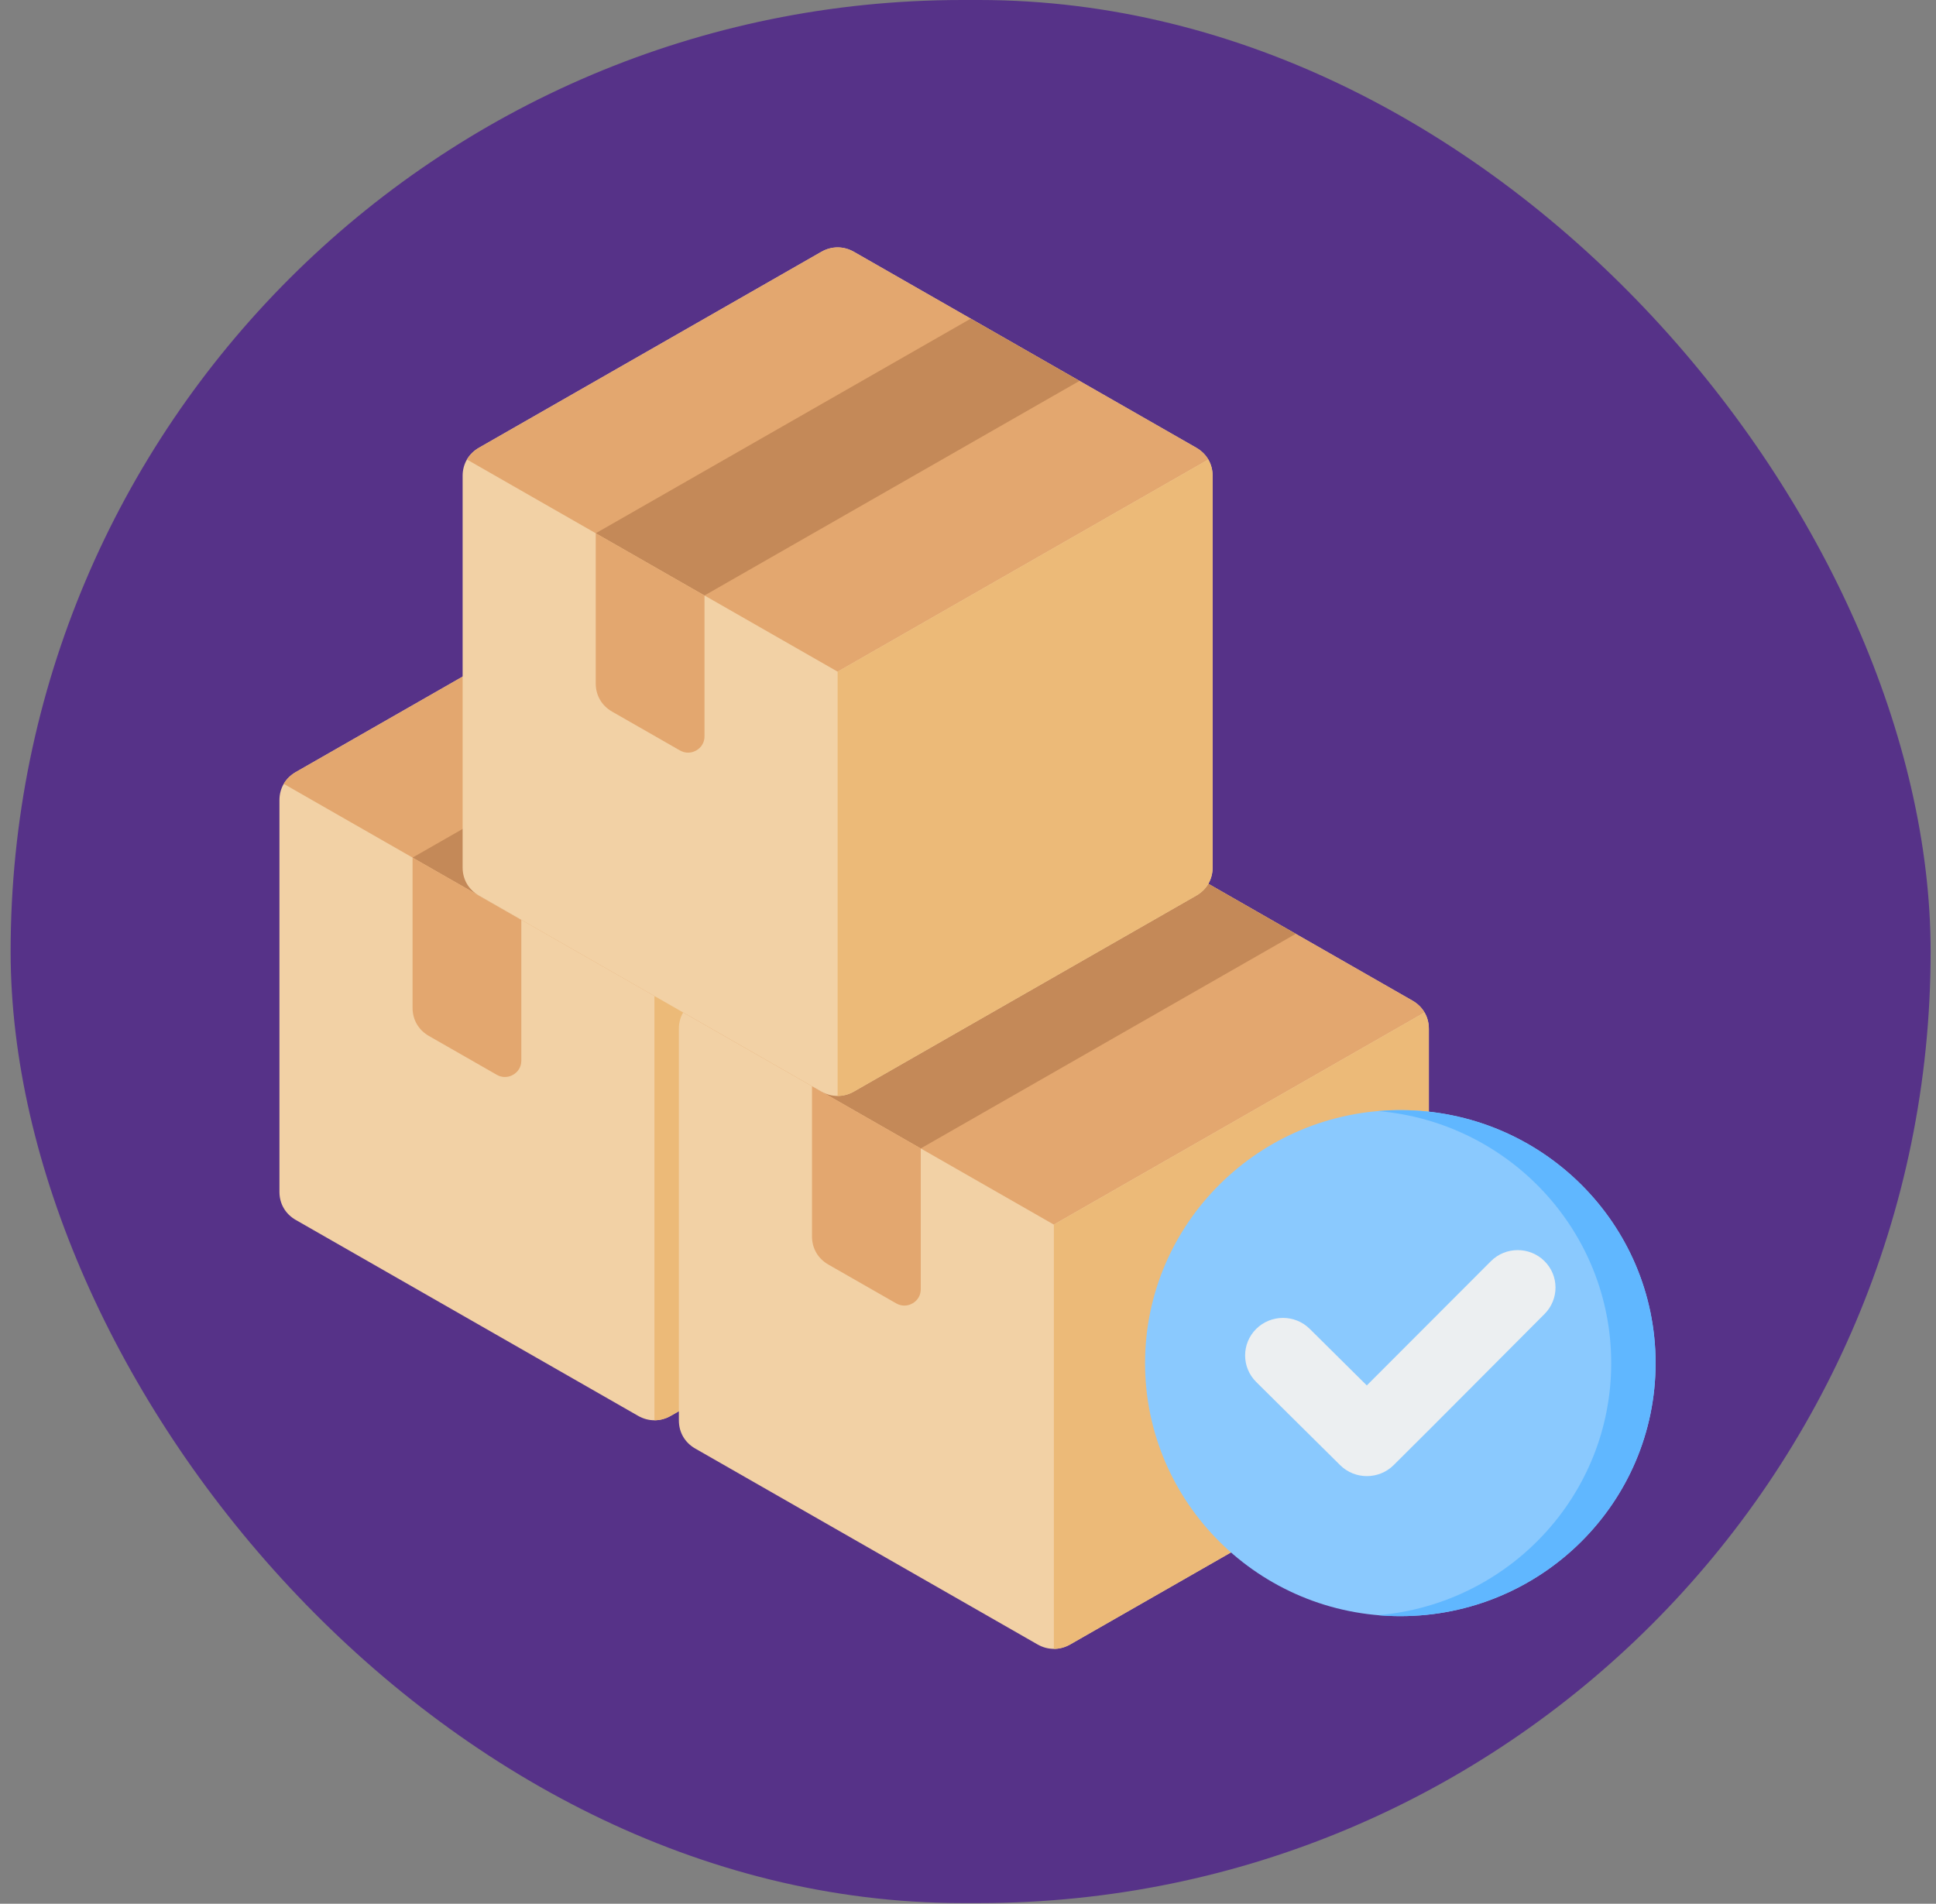
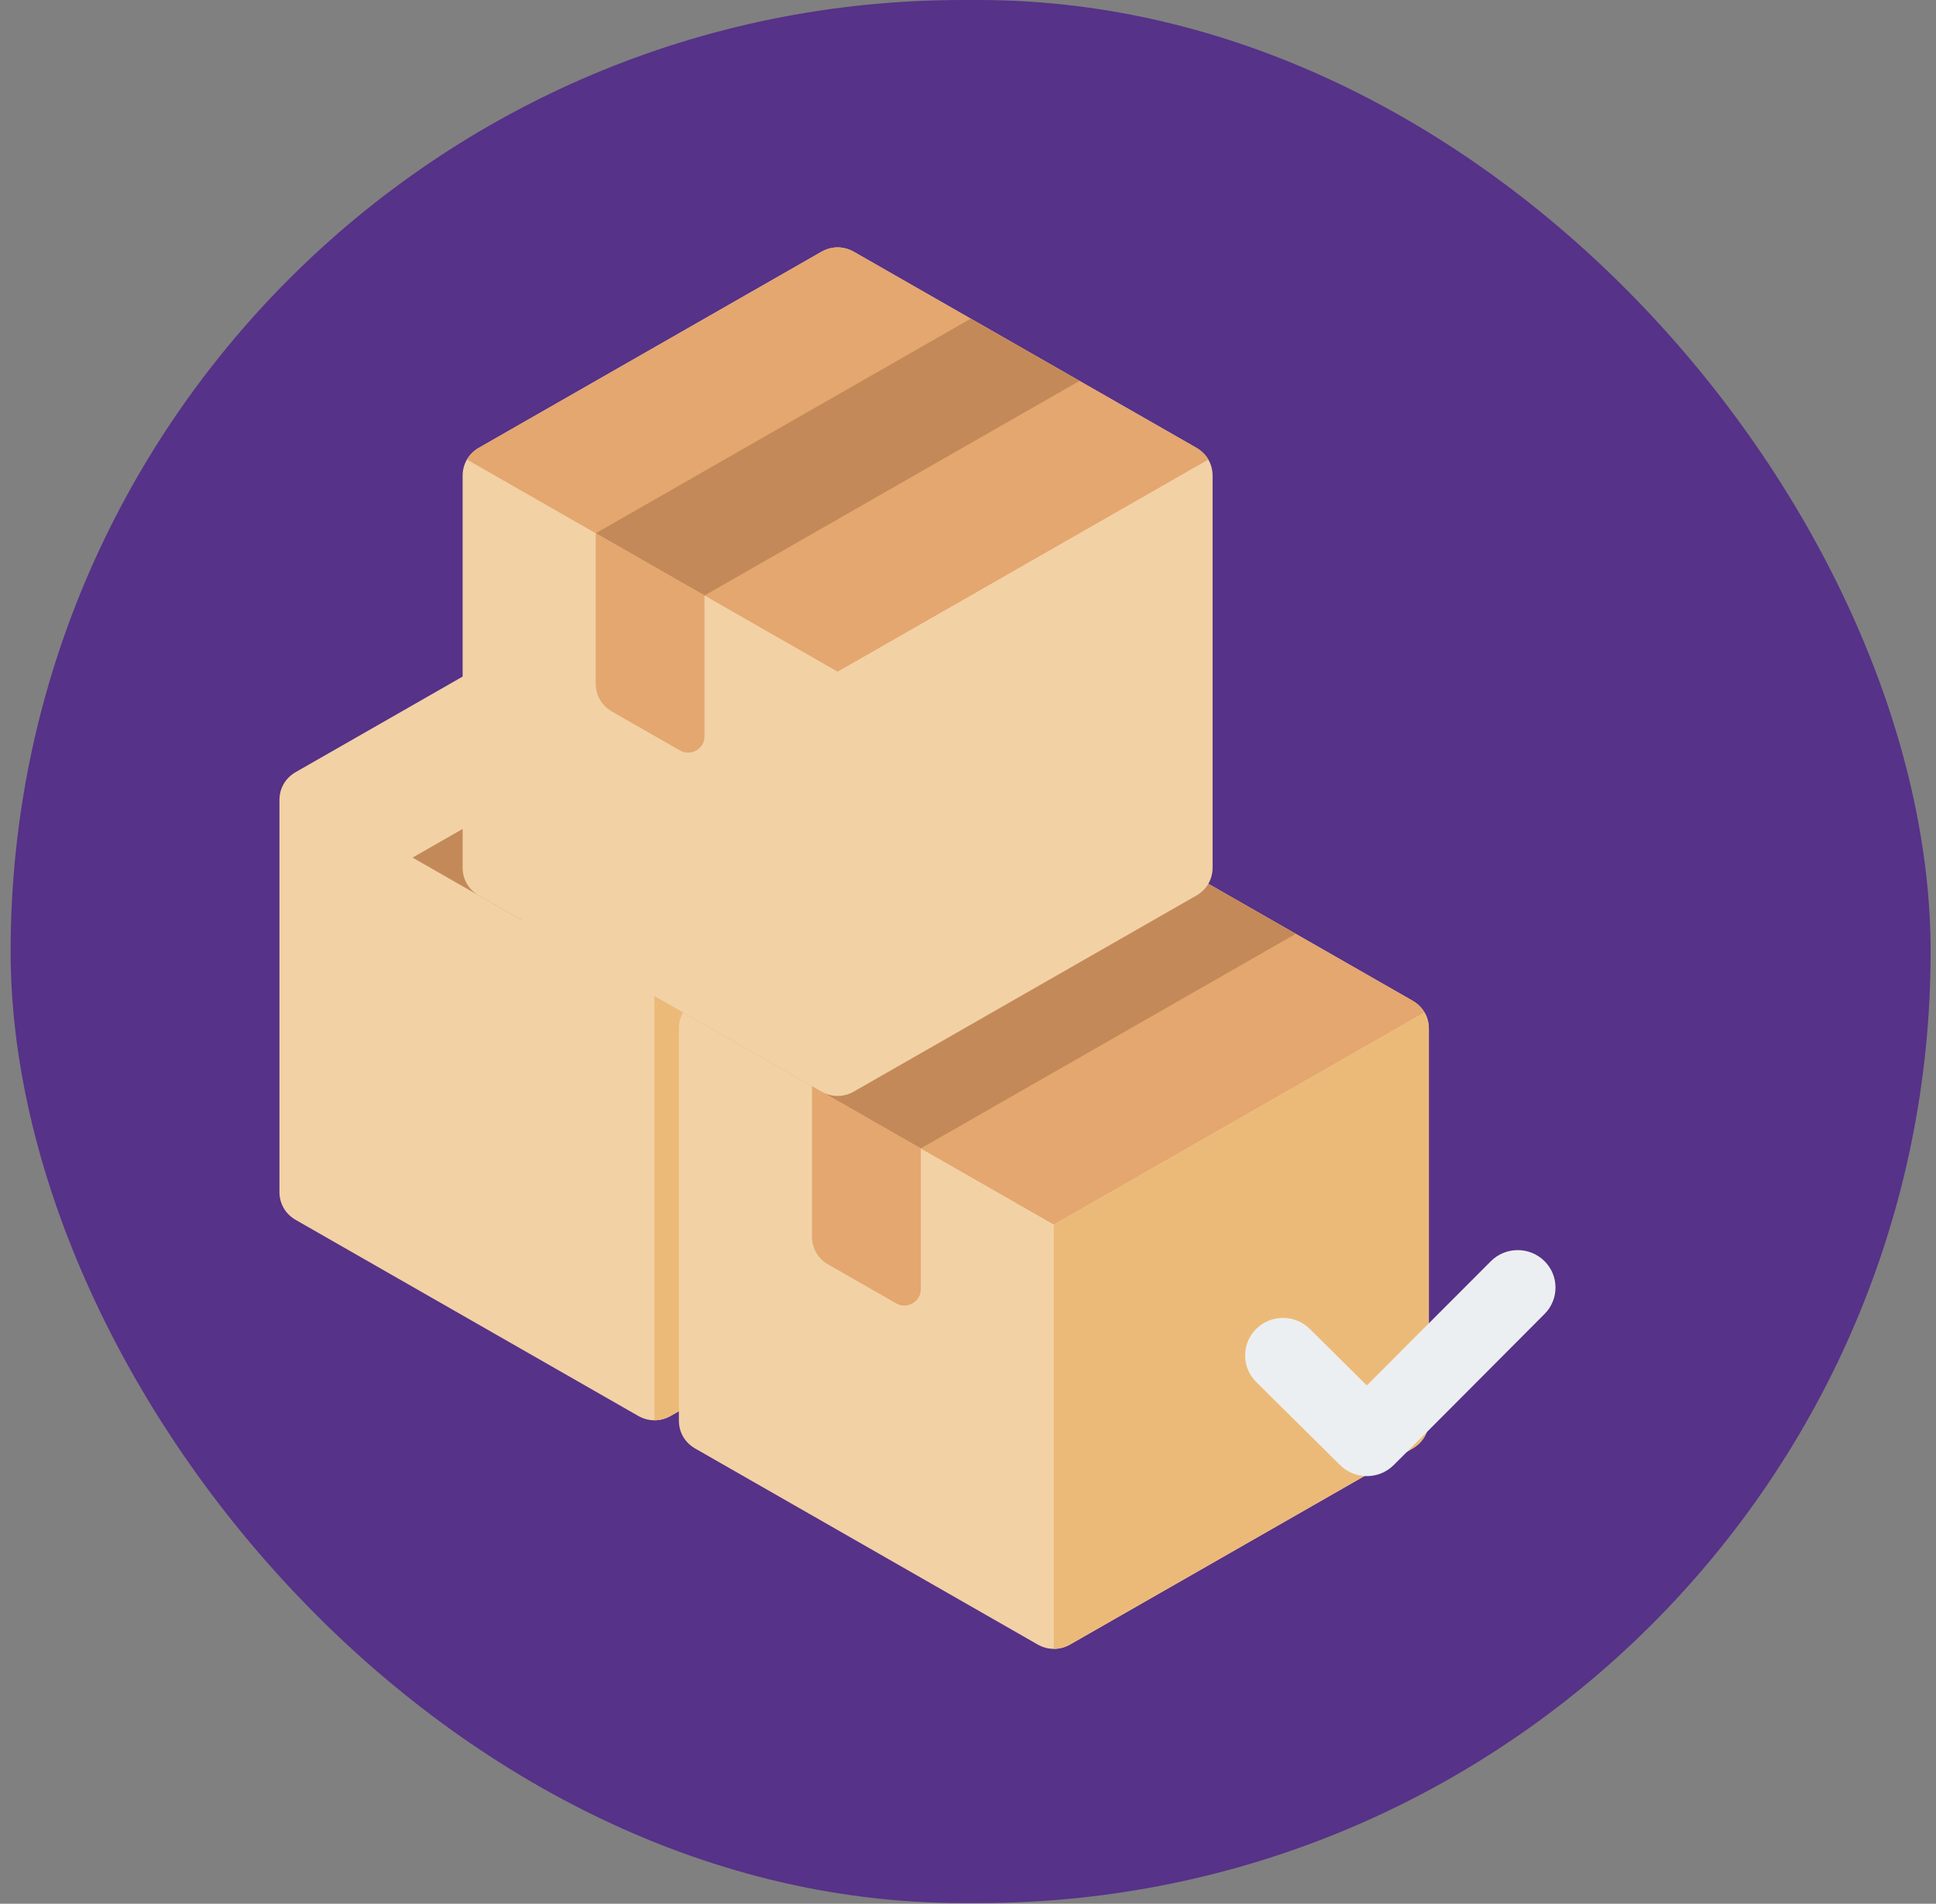
<svg xmlns="http://www.w3.org/2000/svg" width="121" height="119" viewBox="0 0 121 119" fill="none">
  <rect x="0" y="0" width="121" height="119" fill="#808080" stroke="none" />
  <rect x="0.664" width="120" height="118.957" rx="59.478" fill="#563288" />
  <path fill-rule="evenodd" clip-rule="evenodd" d="M41.926 36.018L63.315 48.259C63.966 48.632 64.339 49.272 64.339 50.017V74.5C64.339 75.246 63.966 75.886 63.315 76.258L41.926 88.5C41.275 88.873 40.529 88.873 39.878 88.5L18.489 76.258C17.838 75.886 17.465 75.246 17.465 74.5V50.017C17.465 49.272 17.837 48.632 18.489 48.259L39.878 36.017C40.529 35.645 41.275 35.645 41.926 36.018Z" fill="#F2D1A5" />
-   <path fill-rule="evenodd" clip-rule="evenodd" d="M41.927 36.017L63.316 48.259C63.642 48.445 63.898 48.698 64.073 48.998L40.903 62.258L17.734 48.998C17.909 48.699 18.165 48.445 18.491 48.259L39.879 36.018C40.531 35.645 41.276 35.645 41.927 36.017Z" fill="#E3A76F" />
  <path fill-rule="evenodd" clip-rule="evenodd" d="M64.071 48.998C64.246 49.298 64.339 49.645 64.339 50.017V74.5C64.339 75.246 63.967 75.886 63.315 76.258L41.926 88.5C41.601 88.686 41.251 88.779 40.902 88.779V62.259L64.071 48.998Z" fill="#ECBA78" />
  <path fill-rule="evenodd" clip-rule="evenodd" d="M25.785 53.607L32.582 57.497L56.019 44.083L49.222 40.193L25.785 53.607Z" fill="#C48958" />
-   <path fill-rule="evenodd" clip-rule="evenodd" d="M31.046 67.182L26.809 64.757C26.158 64.384 25.785 63.744 25.785 62.999V53.607L32.582 57.497V66.302C32.582 66.675 32.395 66.995 32.07 67.182C31.744 67.368 31.372 67.368 31.046 67.182Z" fill="#E3A76F" />
  <path fill-rule="evenodd" clip-rule="evenodd" d="M66.89 50.306L88.279 62.548C88.93 62.921 89.303 63.561 89.303 64.306V88.789C89.303 89.535 88.93 90.174 88.279 90.547L66.89 102.789C66.239 103.161 65.494 103.161 64.843 102.789L43.454 90.547C42.803 90.174 42.43 89.535 42.43 88.789V64.306C42.43 63.561 42.802 62.921 43.454 62.548L64.843 50.306C65.494 49.934 66.239 49.934 66.89 50.306Z" fill="#F2D1A5" />
  <path fill-rule="evenodd" clip-rule="evenodd" d="M66.888 50.306L88.277 62.548C88.603 62.734 88.859 62.987 89.034 63.287L65.864 76.547L42.695 63.287C42.87 62.987 43.126 62.734 43.452 62.548L64.84 50.306C65.492 49.934 66.237 49.934 66.888 50.306Z" fill="#E3A76F" />
  <path fill-rule="evenodd" clip-rule="evenodd" d="M89.036 63.287C89.21 63.587 89.304 63.933 89.304 64.306V88.789C89.304 89.535 88.931 90.174 88.28 90.547L66.891 102.789C66.566 102.975 66.216 103.068 65.867 103.068V76.547L89.036 63.287Z" fill="#ECBA78" />
  <path fill-rule="evenodd" clip-rule="evenodd" d="M50.75 67.896L57.547 71.786L80.984 58.372L74.187 54.482L50.75 67.896Z" fill="#C48958" />
  <path fill-rule="evenodd" clip-rule="evenodd" d="M56.011 81.471L51.774 79.046C51.123 78.673 50.75 78.033 50.75 77.288V67.896L57.547 71.786V80.591C57.547 80.964 57.36 81.284 57.035 81.471C56.709 81.657 56.337 81.657 56.011 81.471Z" fill="#E3A76F" />
  <path fill-rule="evenodd" clip-rule="evenodd" d="M53.375 15.744L74.764 27.985C75.415 28.358 75.788 28.998 75.788 29.744V54.226C75.788 54.972 75.415 55.612 74.764 55.984L53.375 68.226C52.724 68.599 51.978 68.599 51.327 68.226L29.938 55.984C29.287 55.612 28.914 54.972 28.914 54.226V29.743C28.914 28.998 29.287 28.358 29.938 27.985L51.327 15.744C51.978 15.371 52.724 15.371 53.375 15.744Z" fill="#F2D1A5" />
  <path fill-rule="evenodd" clip-rule="evenodd" d="M53.377 15.744L74.766 27.985C75.091 28.172 75.347 28.425 75.522 28.724L52.353 41.985L29.184 28.725C29.358 28.425 29.614 28.172 29.94 27.985L51.329 15.744C51.98 15.371 52.725 15.371 53.377 15.744Z" fill="#E3A76F" />
-   <path fill-rule="evenodd" clip-rule="evenodd" d="M75.52 28.725C75.695 29.024 75.788 29.371 75.788 29.744V54.226C75.788 54.972 75.416 55.612 74.764 55.984L53.376 68.226C53.05 68.412 52.701 68.505 52.352 68.505V41.985L75.52 28.725Z" fill="#ECBA78" />
  <path fill-rule="evenodd" clip-rule="evenodd" d="M37.234 33.333L44.031 37.223L67.468 23.809L60.671 19.919L37.234 33.333Z" fill="#C48958" />
  <path fill-rule="evenodd" clip-rule="evenodd" d="M42.495 46.908L38.258 44.483C37.607 44.11 37.234 43.47 37.234 42.725V33.333L44.031 37.223V46.029C44.031 46.401 43.845 46.721 43.519 46.908C43.193 47.094 42.821 47.094 42.495 46.908Z" fill="#E3A76F" />
-   <path d="M87.521 101.022C96.332 101.022 103.475 93.941 103.475 85.206C103.475 76.472 96.332 69.391 87.521 69.391C78.709 69.391 71.566 76.472 71.566 85.206C71.566 93.941 78.709 101.022 87.521 101.022Z" fill="#8AC9FE" />
-   <path fill-rule="evenodd" clip-rule="evenodd" d="M87.519 69.391C96.331 69.391 103.474 76.471 103.474 85.206C103.474 93.941 96.331 101.022 87.519 101.022C87.052 101.022 86.59 101.001 86.133 100.962C94.295 100.265 100.701 93.478 100.701 85.206C100.701 76.935 94.295 70.147 86.133 69.451C86.59 69.412 87.052 69.391 87.519 69.391Z" fill="#60B7FF" />
  <path fill-rule="evenodd" clip-rule="evenodd" d="M85.425 86.601L93.182 78.834C94.101 77.915 95.599 77.912 96.524 78.824C97.448 79.735 97.451 81.216 96.534 82.134C93.388 85.281 90.264 88.449 87.103 91.582C86.179 92.498 84.681 92.498 83.757 91.582L78.513 86.385C77.589 85.469 77.589 83.983 78.513 83.067C79.437 82.151 80.936 82.151 81.86 83.067L85.425 86.601Z" fill="#ECEFF1" />
</svg>